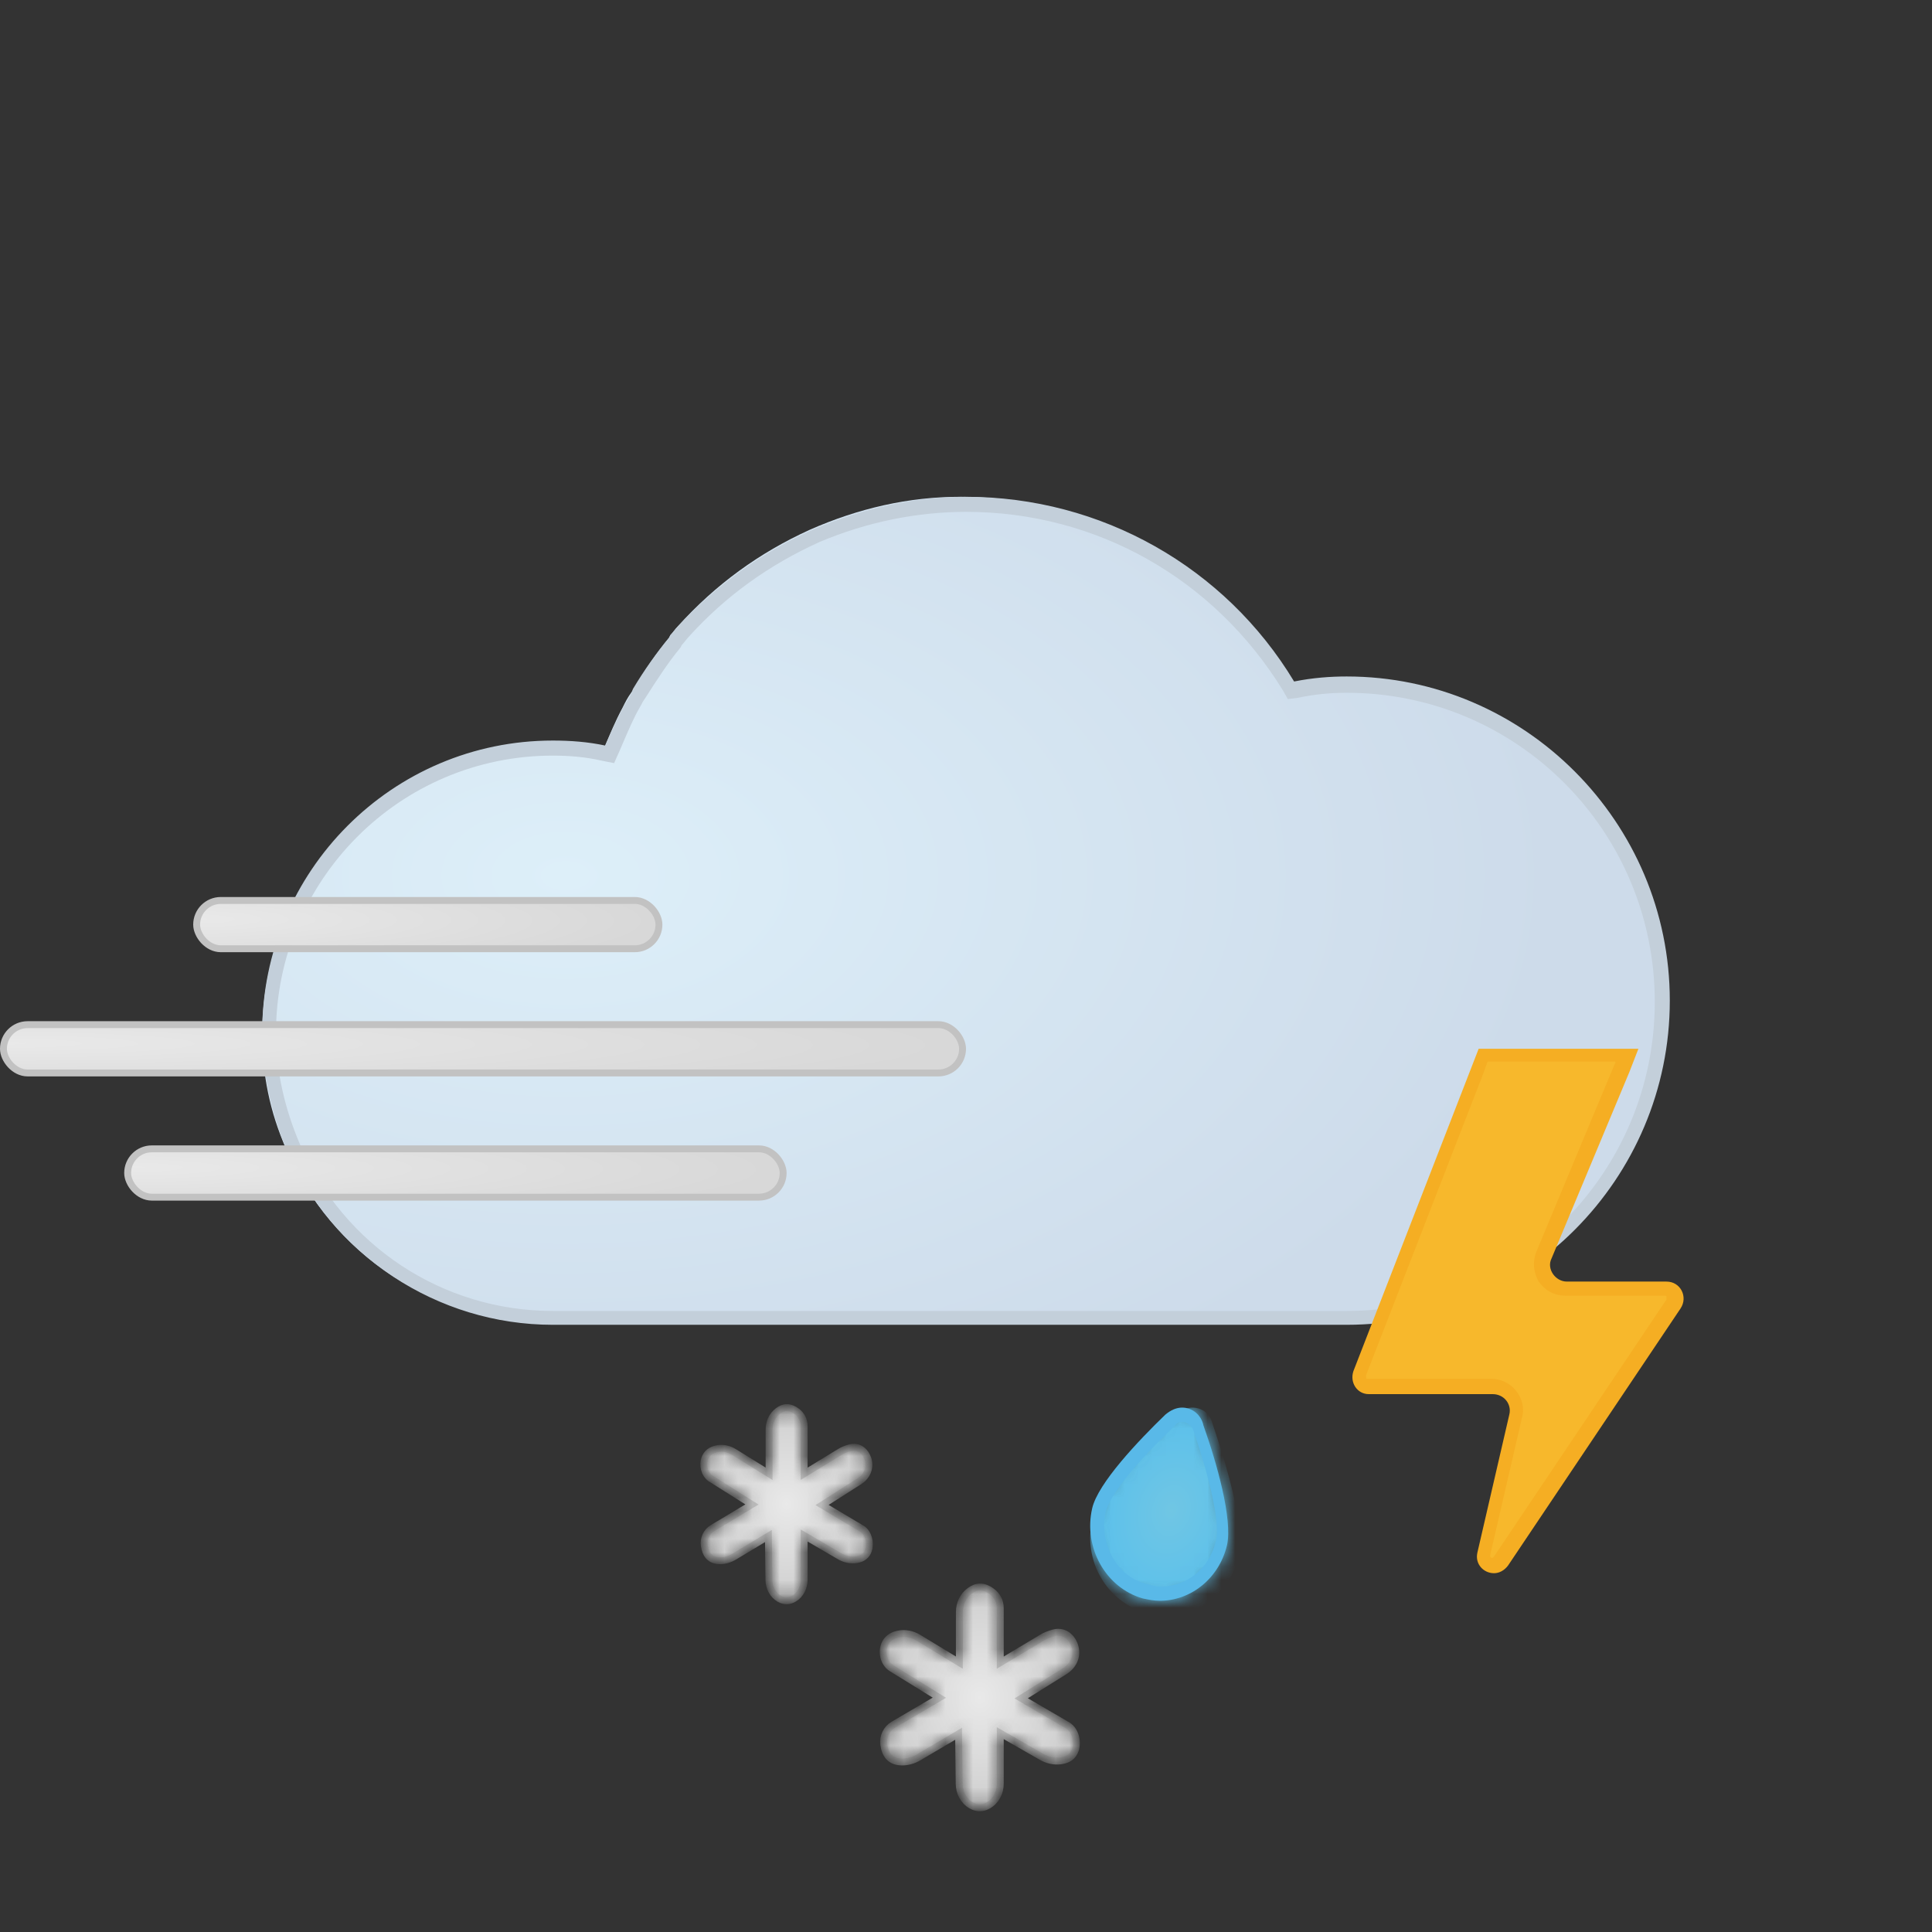
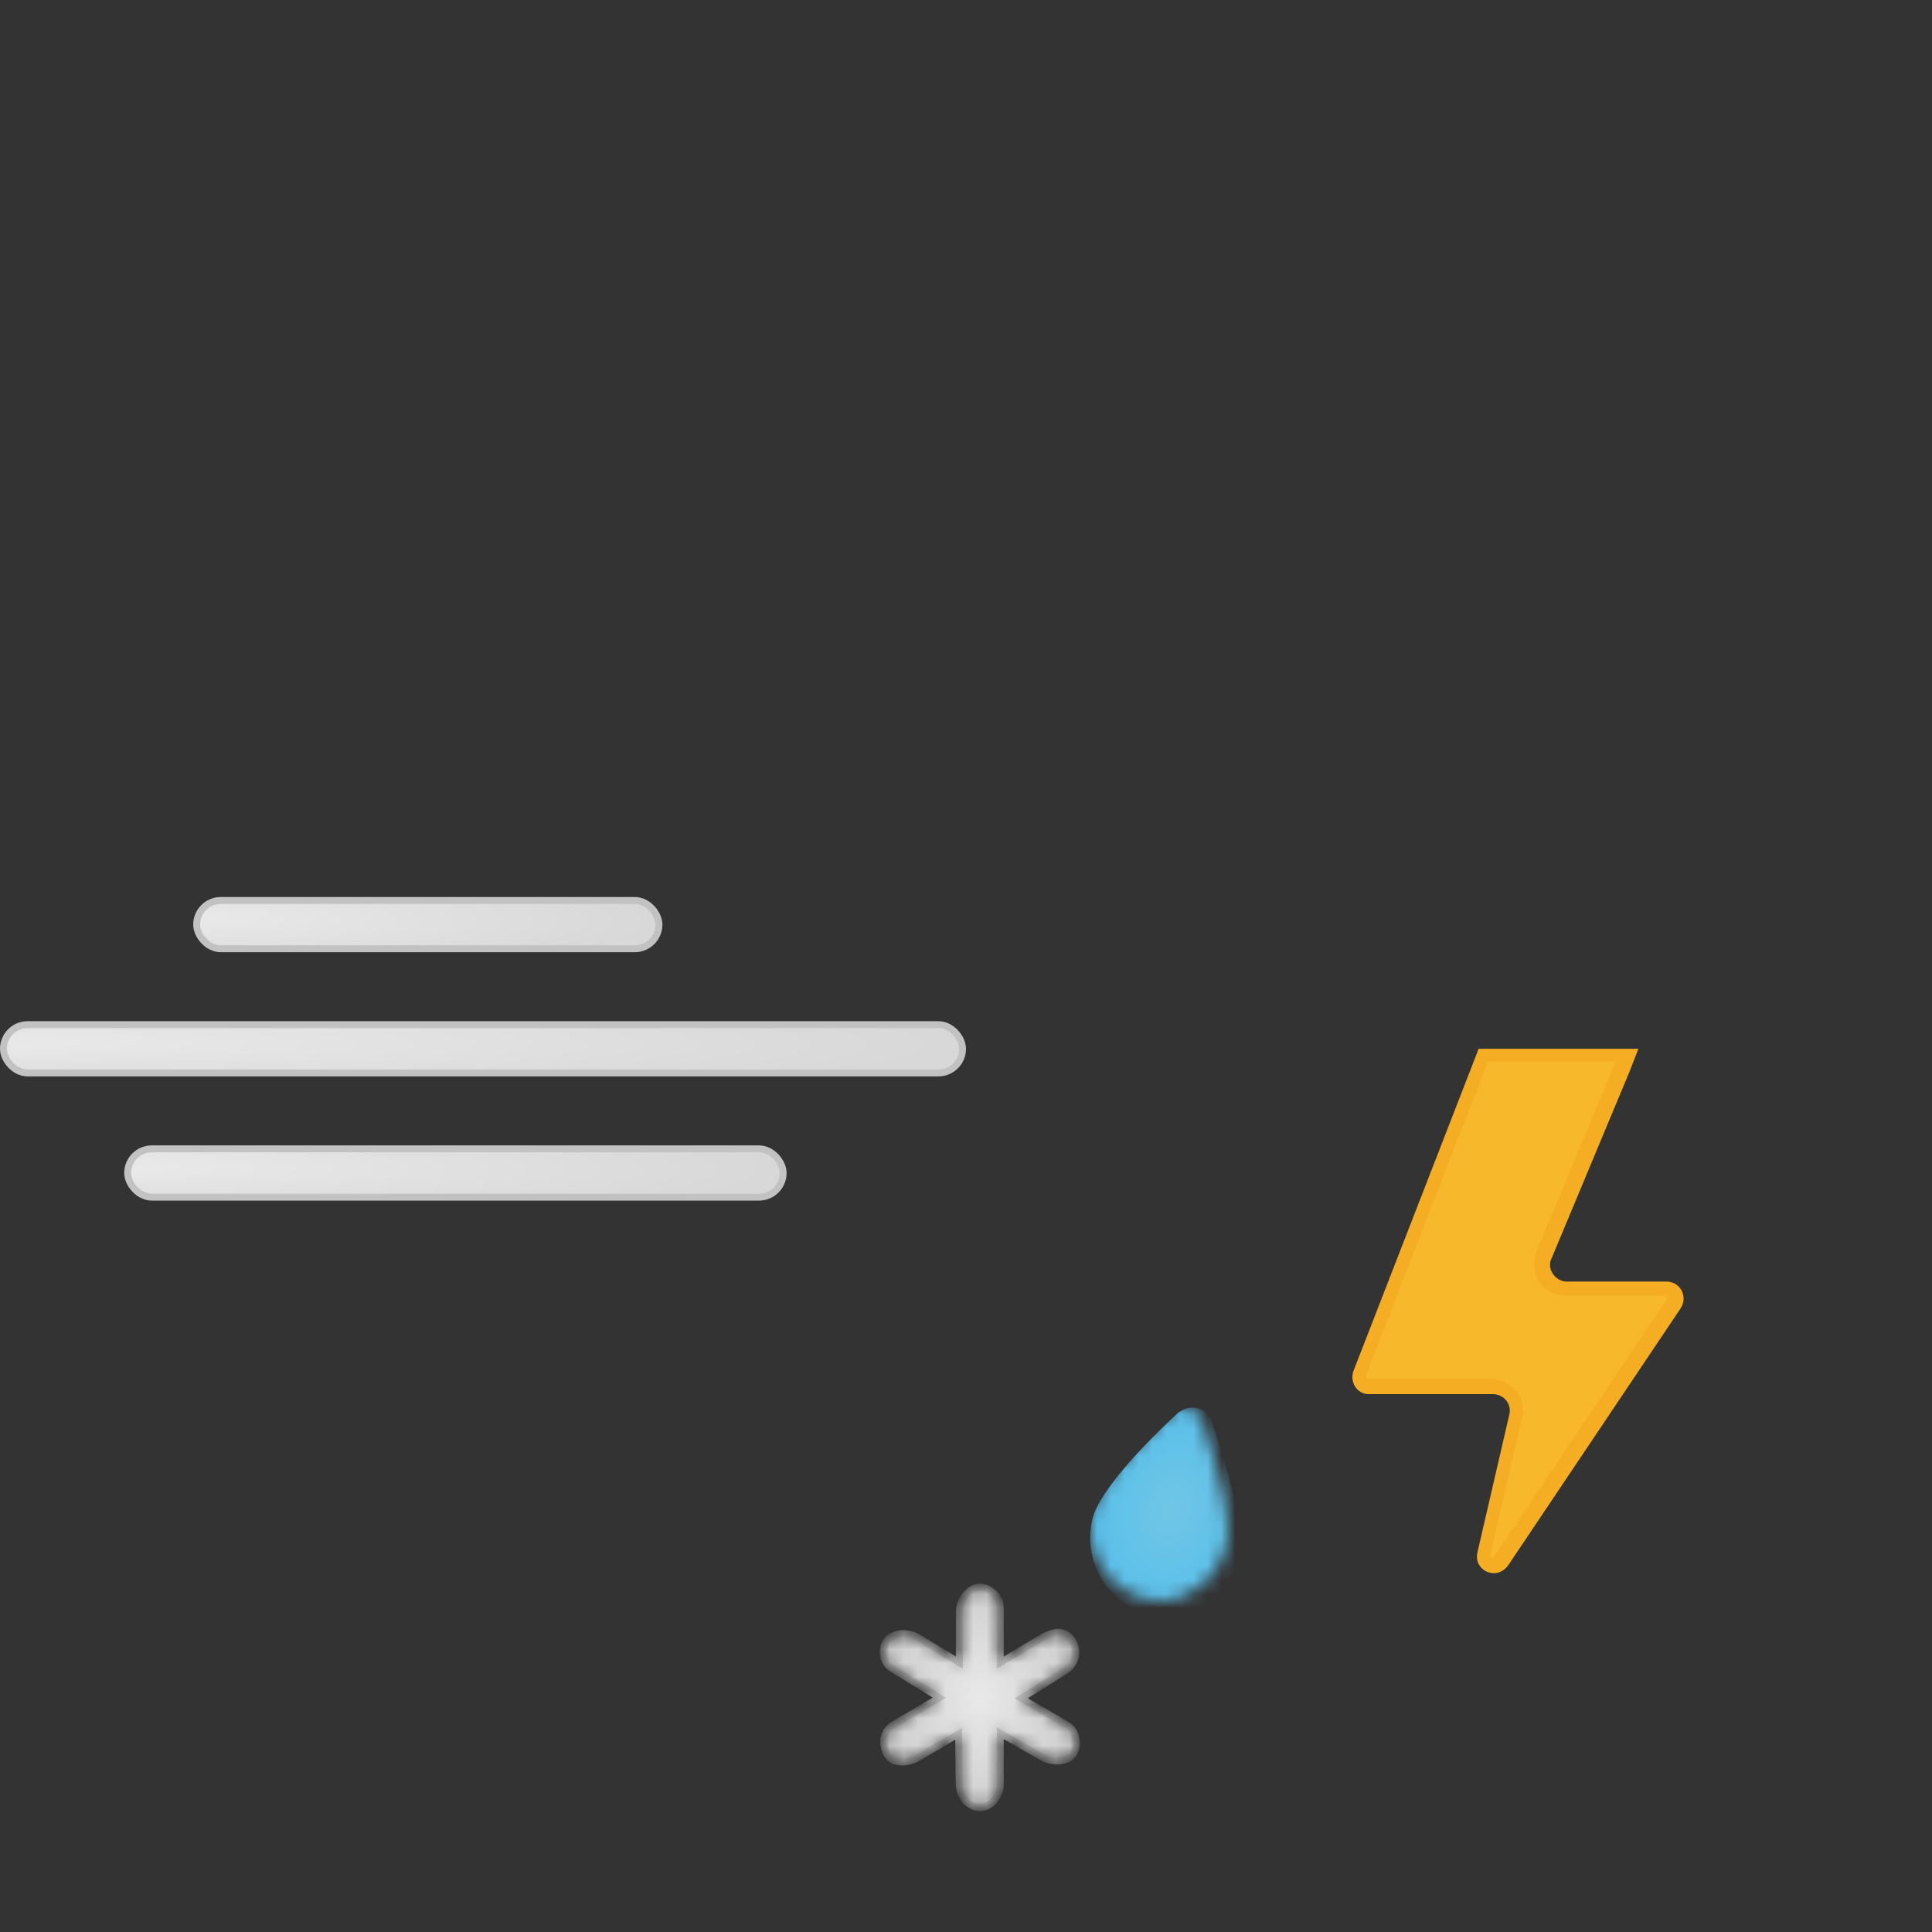
<svg xmlns="http://www.w3.org/2000/svg" width="140" height="140" viewBox="0 0 140 140" style="fill: none">
  <rect x="0" y="0" width="140" height="140" fill="#333333" stroke="none" />
-   <path d="M58.667 38.395C55.028 40.052 51.843 42.353 49.114 45.393C48.932 45.577 48.751 45.853 48.568 46.037L48.478 46.222C47.568 47.327 46.748 48.523 45.93 49.905L45.748 50.181C45.475 50.55 45.293 50.918 45.111 51.287C44.565 52.3 44.202 53.22 43.838 54.049L43.656 54.51L43.2 54.417C42.018 54.14 40.744 54.049 39.562 54.049C28.28 54.049 19 63.441 19 74.952C19 77.806 19.546 80.569 20.729 83.24C24.005 90.882 31.373 95.762 39.562 95.762V95.578H97.332C109.979 95.578 120.26 85.173 120.26 72.373C120.26 59.573 109.979 49.168 97.332 49.168C96.06 49.168 94.877 49.26 93.602 49.537L93.239 49.629L93.057 49.353C87.963 40.973 79.228 36 69.584 36C65.853 36 62.215 36.829 58.667 38.395Z" style="fill-rule: evenodd; clip-rule: evenodd; fill: url(#paint0_radial_854_15288)" />
-   <path d="M70.001 36C66.28 36 62.559 36.819 58.928 38.367C55.208 40.006 51.941 42.373 49.128 45.378C48.947 45.56 48.765 45.832 48.584 46.016L48.493 46.197C47.585 47.29 46.678 48.565 45.862 49.93L45.77 50.203C45.59 50.568 45.318 50.931 45.136 51.296C44.682 52.206 44.228 53.117 43.865 54.027C42.595 53.754 41.324 53.663 40.054 53.663C28.438 53.663 19 63.132 19 74.786C19 77.7 19.636 80.522 20.725 83.253C24.082 90.993 31.705 96 40.054 96H97.587C110.473 96 121 85.438 121 72.509C121 59.581 110.473 49.02 97.587 49.02C96.407 49.02 95.136 49.111 93.776 49.384C88.785 41.099 79.8 36 70.001 36ZM70.001 37.091C79.438 37.091 87.967 41.917 92.959 50.02L93.322 50.657L94.048 50.567C95.319 50.294 96.499 50.202 97.587 50.202C109.929 50.202 119.911 60.218 119.911 72.6C119.911 84.982 109.929 94.997 97.587 94.997H40.054C32.068 94.997 24.9 90.263 21.722 82.888C20.634 80.339 19.999 77.607 19.999 74.876C19.999 63.768 28.983 54.755 40.053 54.755C41.233 54.755 42.413 54.846 43.593 55.119L44.5 55.301L44.864 54.482C45.226 53.662 45.59 52.752 46.044 51.841C46.224 51.477 46.406 51.203 46.587 50.84L46.77 50.567C47.585 49.292 48.403 48.018 49.31 46.925L49.401 46.743C49.581 46.561 49.764 46.287 49.945 46.105C52.577 43.192 55.753 40.916 59.382 39.277C62.831 37.82 66.461 37.091 70.001 37.091Z" style="fill-rule: evenodd; clip-rule: evenodd; fill: #C3CFDA" />
  <mask id="path-3-inside-1_854_15288" style="fill: white">
    <path d="M58.272 106.795V103.329C58.272 102.924 58.084 102.539 57.766 102.298C57.217 101.883 56.783 101.934 56.368 102.251C55.952 102.568 55.731 103.059 55.731 103.582C55.731 104.69 55.731 106.795 55.731 106.795L53.197 105.225C52.81 104.985 52.346 104.884 51.907 104.991C51.491 105.09 51.223 105.312 51.09 105.643C50.882 106.155 51.044 106.824 51.491 107.132L54.49 109.02L51.639 110.726C51.207 110.983 50.964 111.485 51.036 111.993C51.13 112.659 51.451 113.077 52.14 113.095C52.518 113.105 52.89 112.986 53.215 112.791C53.965 112.34 55.683 111.308 55.683 111.308L55.719 114.484C55.725 115.041 55.996 115.576 56.468 115.847C56.821 116.051 57.175 116.051 57.529 115.847C58.002 115.574 58.272 115.033 58.272 114.473V111.269L60.829 112.764C61.201 112.982 61.634 113.087 62.058 113.019C62.481 112.951 62.789 112.754 62.929 112.344C63.111 111.81 62.939 111.092 62.475 110.787L59.57 109.059L62.301 107.319C62.903 106.912 63.083 106.274 62.893 105.711C62.703 105.147 62.214 104.719 61.542 104.923C61.287 105.001 61.071 105.077 60.849 105.221L58.272 106.795Z" />
  </mask>
-   <path d="M58.272 106.795V103.329C58.272 102.924 58.084 102.539 57.766 102.298C57.217 101.883 56.783 101.934 56.368 102.251C55.952 102.568 55.731 103.059 55.731 103.582C55.731 104.69 55.731 106.795 55.731 106.795L53.197 105.225C52.81 104.985 52.346 104.884 51.907 104.991C51.491 105.09 51.223 105.312 51.09 105.643C50.882 106.155 51.044 106.824 51.491 107.132L54.49 109.02L51.639 110.726C51.207 110.983 50.964 111.485 51.036 111.993C51.13 112.659 51.451 113.077 52.14 113.095C52.518 113.105 52.89 112.986 53.215 112.791C53.965 112.34 55.683 111.308 55.683 111.308L55.719 114.484C55.725 115.041 55.996 115.576 56.468 115.847C56.821 116.051 57.175 116.051 57.529 115.847C58.002 115.574 58.272 115.033 58.272 114.473V111.269L60.829 112.764C61.201 112.982 61.634 113.087 62.058 113.019C62.481 112.951 62.789 112.754 62.929 112.344C63.111 111.81 62.939 111.092 62.475 110.787L59.57 109.059L62.301 107.319C62.903 106.912 63.083 106.274 62.893 105.711C62.703 105.147 62.214 104.719 61.542 104.923C61.287 105.001 61.071 105.077 60.849 105.221L58.272 106.795Z" style="fill: url(#paint1_radial_854_15288); stroke: #C2C2C2; stroke-width: 0.5; stroke-miterlimit: 10; mask: url(#path-3-inside-1_854_15288)" />
  <mask id="path-4-inside-2_854_15288" style="fill: white">
    <path d="M72.484 120.48V116.519C72.484 116.056 72.265 115.616 71.894 115.341C71.253 114.866 70.747 114.925 70.263 115.287C69.778 115.649 69.519 116.211 69.519 116.808C69.519 118.075 69.519 120.48 69.519 120.48L66.564 118.686C66.111 118.411 65.571 118.296 65.058 118.418C64.573 118.531 64.261 118.785 64.105 119.163C63.862 119.749 64.051 120.513 64.573 120.865L68.072 123.023L64.746 124.972C64.242 125.266 63.958 125.839 64.042 126.42C64.151 127.182 64.526 127.659 65.331 127.68C65.771 127.692 66.205 127.556 66.585 127.332C67.459 126.817 69.463 125.637 69.463 125.637L69.505 129.267C69.512 129.904 69.829 130.515 70.379 130.825C70.792 131.058 71.204 131.058 71.617 130.825C72.169 130.513 72.484 129.895 72.484 129.255V125.593L75.467 127.302C75.901 127.551 76.407 127.671 76.901 127.593C77.395 127.516 77.754 127.29 77.917 126.822C78.129 126.211 77.929 125.39 77.388 125.043L73.999 123.068L77.185 121.079C77.887 120.614 78.096 119.885 77.875 119.241C77.654 118.597 77.082 118.108 76.299 118.34C76.001 118.43 75.749 118.517 75.491 118.681L72.484 120.48Z" />
  </mask>
  <path d="M72.484 120.48V116.519C72.484 116.056 72.265 115.616 71.894 115.341C71.253 114.866 70.747 114.925 70.263 115.287C69.778 115.649 69.519 116.211 69.519 116.808C69.519 118.075 69.519 120.48 69.519 120.48L66.564 118.686C66.111 118.411 65.571 118.296 65.058 118.418C64.573 118.531 64.261 118.785 64.105 119.163C63.862 119.749 64.051 120.513 64.573 120.865L68.072 123.023L64.746 124.972C64.242 125.266 63.958 125.839 64.042 126.42C64.151 127.182 64.526 127.659 65.331 127.68C65.771 127.692 66.205 127.556 66.585 127.332C67.459 126.817 69.463 125.637 69.463 125.637L69.505 129.267C69.512 129.904 69.829 130.515 70.379 130.825C70.792 131.058 71.204 131.058 71.617 130.825C72.169 130.513 72.484 129.895 72.484 129.255V125.593L75.467 127.302C75.901 127.551 76.407 127.671 76.901 127.593C77.395 127.516 77.754 127.29 77.917 126.822C78.129 126.211 77.929 125.39 77.388 125.043L73.999 123.068L77.185 121.079C77.887 120.614 78.096 119.885 77.875 119.241C77.654 118.597 77.082 118.108 76.299 118.34C76.001 118.43 75.749 118.517 75.491 118.681L72.484 120.48Z" style="fill: url(#paint2_radial_854_15288); stroke: #C2C2C2; stroke-width: 0.5; stroke-miterlimit: 10; mask: url(#path-4-inside-2_854_15288)" />
  <mask id="mask0_854_15288" maskUnits="userSpaceOnUse" x="79" y="102" width="10" height="14" style="mask-type: alpha">
    <path d="M84.83 102.37C81.464 105.523 79.516 108.027 79.162 109.417C78.454 112.291 80.136 115.072 82.793 115.814C83.236 115.908 83.59 116 84.032 116C86.334 116 88.282 114.331 88.903 112.014C89.256 110.623 88.638 107.47 87.131 103.02C86.954 102.37 86.423 102 85.803 102C85.537 102 85.183 102.092 84.83 102.37Z" style="fill-rule: evenodd; clip-rule: evenodd; fill: white" />
  </mask>
  <g style="mask: url(#mask0_854_15288)">
    <path d="M85.34 102.4C81.68 105.803 79.561 108.506 79.177 110.007C78.406 113.109 80.236 116.112 83.124 116.913C83.606 117.014 83.991 117.113 84.472 117.113C86.975 117.113 89.094 115.311 89.769 112.81C90.153 111.308 89.48 107.905 87.841 103.101C87.65 102.4 87.072 102 86.398 102C86.109 102 85.723 102.1 85.34 102.4Z" style="fill-rule: evenodd; clip-rule: evenodd; fill: url(#paint3_radial_854_15288)" />
  </g>
-   <path d="M85.659 102C85.251 102 84.844 102.172 84.438 102.516C82.482 104.405 79.551 107.497 79.143 109.301C78.492 112.135 80.12 115.055 82.807 115.829C83.215 115.914 83.622 116 84.03 116C86.31 116 88.346 114.368 88.915 111.963C89.322 110.074 88.183 106.037 87.205 103.289C87.043 102.516 86.391 102 85.659 102ZM85.658 103.031C85.903 103.031 86.31 103.202 86.473 103.632C87.776 107.497 88.427 110.504 88.101 111.706C87.612 113.681 85.984 114.97 84.111 114.97C83.786 114.97 83.46 114.883 83.133 114.798C82.076 114.54 81.179 113.853 80.609 112.823C80.04 111.791 79.876 110.675 80.12 109.559C80.284 108.957 81.017 107.24 85.169 103.289C85.332 103.031 85.576 103.031 85.658 103.031Z" style="fill-rule: evenodd; clip-rule: evenodd; fill: #59B9E8" />
  <defs>
    <radialGradient id="paint0_radial_854_15288" cx="0" cy="0" r="1" gradientUnits="userSpaceOnUse" gradientTransform="translate(40.865 63.467) scale(72.275 42.655)">
      <stop offset="0" style="stop-color: #DDEFF9" />
      <stop offset="1" style="stop-color: #CDDBEA" />
    </radialGradient>
    <radialGradient id="paint1_radial_854_15288" cx="0" cy="0" r="1" gradientUnits="userSpaceOnUse" gradientTransform="translate(57 109) rotate(90) scale(7 6)">
      <stop offset="0" style="stop-color: #E9E9E9" />
      <stop offset="1" style="stop-color: #CFCFCF" />
    </radialGradient>
    <radialGradient id="paint2_radial_854_15288" cx="0" cy="0" r="1" gradientUnits="userSpaceOnUse" gradientTransform="translate(71 123) rotate(90) scale(8 7)">
      <stop offset="0" style="stop-color: #E9E9E9" />
      <stop offset="1" style="stop-color: #CFCFCF" />
    </radialGradient>
    <radialGradient id="paint3_radial_854_15288" cx="0" cy="0" r="1" gradientUnits="userSpaceOnUse" gradientTransform="translate(84.878 109.46) rotate(14.515) scale(6.493 8.751)">
      <stop offset="0" style="stop-color: #70C6E4" />
      <stop offset="1" style="stop-color: #56BFED" />
    </radialGradient>
  </defs>
  <svg width="140" height="140" viewBox="0 0 140 140" style="fill: none">
    <path d="M108.167 113.537C107.982 113.537 107.704 113.445 107.611 113.259C107.518 113.073 107.426 112.889 107.518 112.703L109.834 102.693C109.926 102.137 109.834 101.581 109.463 101.21C109.094 100.747 108.63 100.562 108.074 100.562H99.092C98.906 100.562 98.629 100.469 98.535 100.283C98.443 100.098 98.351 99.82 98.443 99.635L106.87 77.946L107.426 76.556H117.798L117.335 77.484L111.686 91.016C111.501 91.571 111.501 92.22 111.871 92.683C112.241 93.147 112.705 93.425 113.354 93.425H120.576C120.854 93.425 121.039 93.518 121.225 93.796C121.317 93.981 121.317 94.26 121.225 94.537L108.723 113.166C108.537 113.445 108.353 113.537 108.167 113.537Z" style="fill-rule: evenodd; clip-rule: evenodd; fill: #F7B82C" />
    <path d="M118.724 76H107.148L106.5 77.669L98.073 99.356C97.794 100.19 98.35 101.024 99.183 101.024H108.167C109 101.024 109.556 101.766 109.37 102.507L107.055 112.517C106.87 113.351 107.518 114 108.259 114C108.63 114 109 113.814 109.279 113.444L121.78 94.815C122.336 93.98 121.78 92.868 120.761 92.868H113.538C112.704 92.868 112.056 91.941 112.427 91.201L118.076 77.669L118.724 76ZM117.057 77.02L116.964 77.206L111.315 90.738C111.038 91.478 111.13 92.22 111.501 92.869C111.965 93.517 112.612 93.888 113.445 93.888H120.669C120.669 93.888 120.761 93.888 120.761 93.981V94.166L108.259 112.796L108.167 112.889C108.074 112.889 108.074 112.889 107.981 112.796V112.703L110.297 102.693C110.482 102.044 110.297 101.303 109.834 100.747C109.37 100.191 108.722 99.913 108.074 99.913H99.091C98.998 99.913 98.998 99.913 98.998 99.82V99.635L107.426 77.946L107.796 76.928H117.057V77.02Z" style="fill-rule: evenodd; clip-rule: evenodd; fill: #F5AE23" />
  </svg>
  <svg width="140" height="140" viewBox="0 0 140 140" style="fill: none">
    <rect x="0.25" y="74.25" width="69.5" height="3.5" rx="1.75" style="fill: url(#paint0_radial_854_17874); stroke: #C2C2C2; stroke-width: 0.5" />
    <rect x="14.25" y="65.25" width="33.5" height="3.5" rx="1.75" style="fill: url(#paint1_radial_854_17874); stroke: #C2C2C2; stroke-width: 0.5" />
    <rect x="9.25" y="83.25" width="47.5" height="3.5" rx="1.75" style="fill: url(#paint2_radial_854_17874); stroke: #C2C2C2; stroke-width: 0.5" />
    <defs>
      <radialGradient id="paint0_radial_854_17874" cx="0" cy="0" r="1" gradientUnits="userSpaceOnUse" gradientTransform="translate(1.20724e-06 75.6) rotate(0.106) scale(68.931 3.939)">
        <stop offset="0" style="stop-color: #E9E9E9" />
        <stop offset="1" style="stop-color: #D8D8D8" />
      </radialGradient>
      <radialGradient id="paint1_radial_854_17874" cx="0" cy="0" r="1" gradientUnits="userSpaceOnUse" gradientTransform="translate(14 66.6) rotate(0.218) scale(33.481 3.939)">
        <stop offset="0" style="stop-color: #E9E9E9" />
        <stop offset="1" style="stop-color: #D8D8D8" />
      </radialGradient>
      <radialGradient id="paint2_radial_854_17874" cx="0" cy="0" r="1" gradientUnits="userSpaceOnUse" gradientTransform="translate(9 84.6) rotate(0.154) scale(47.267 3.939)">
        <stop offset="0" style="stop-color: #E9E9E9" />
        <stop offset="1" style="stop-color: #D8D8D8" />
      </radialGradient>
    </defs>
  </svg>
</svg>